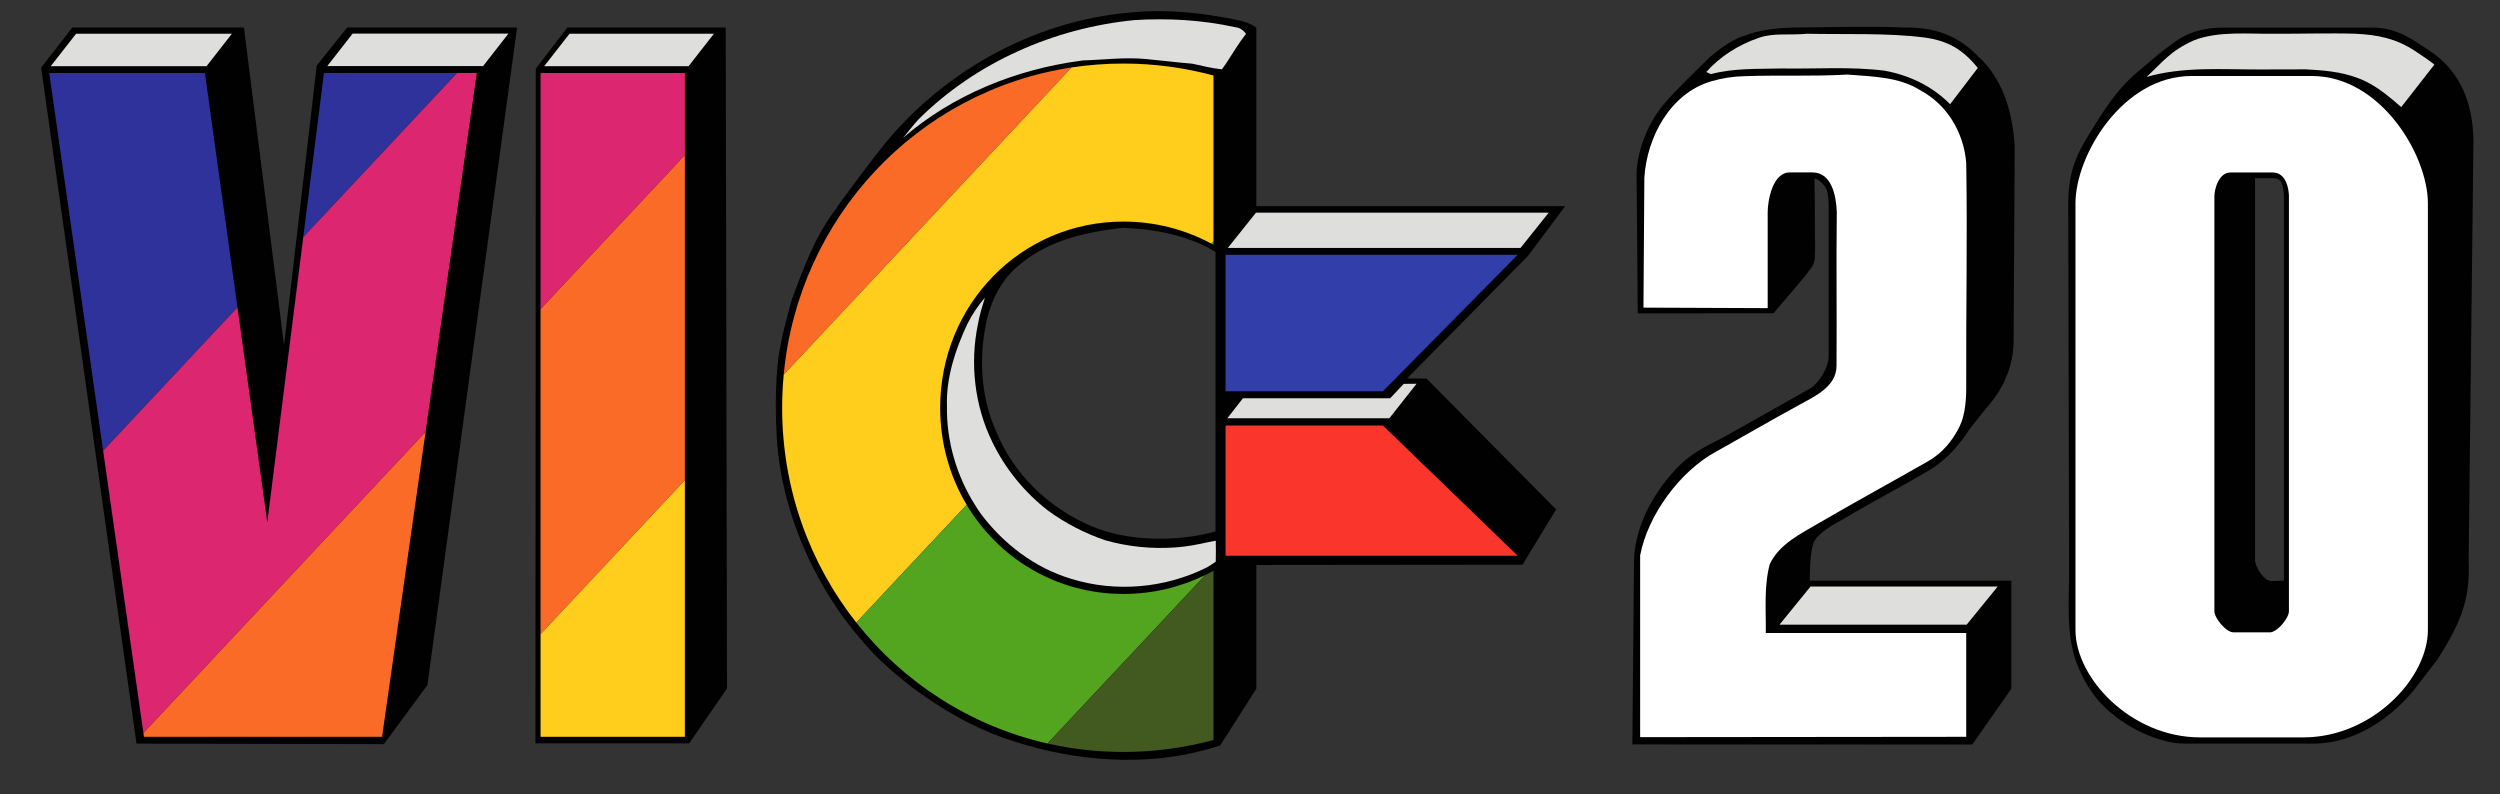
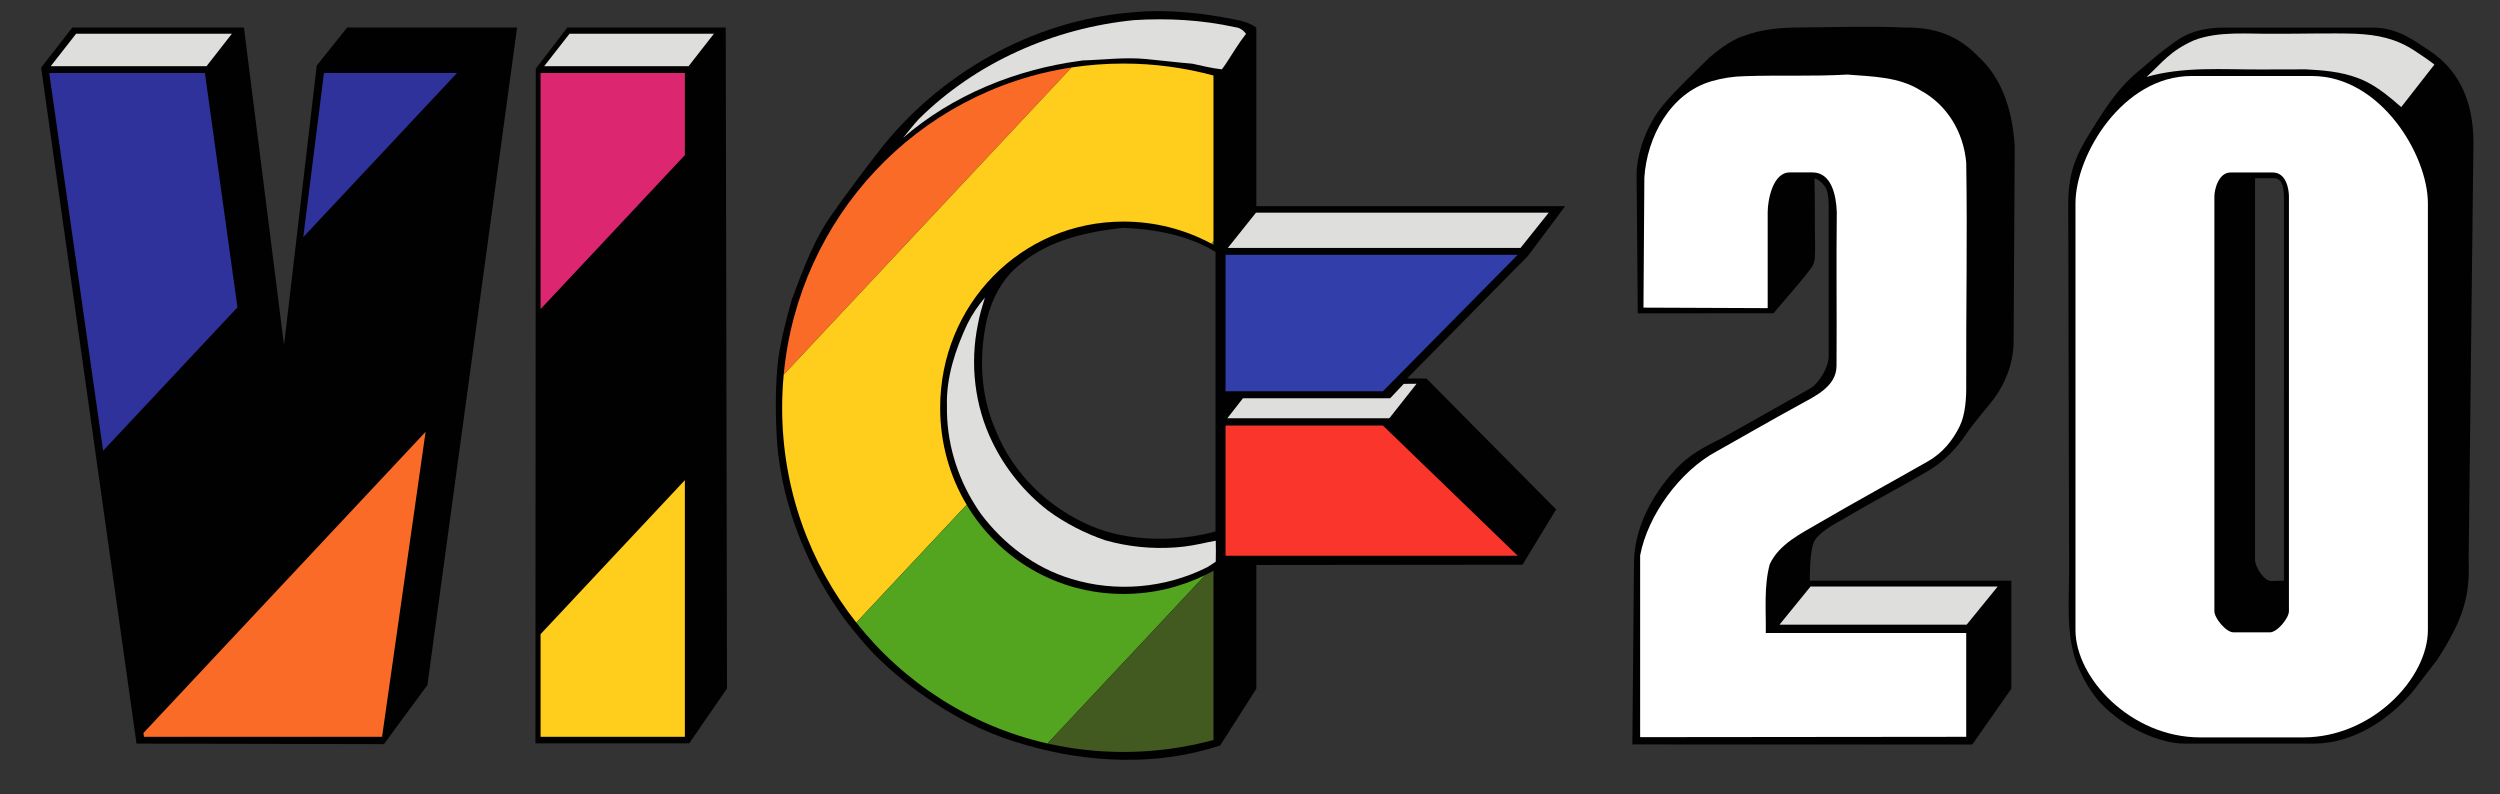
<svg xmlns="http://www.w3.org/2000/svg" version="1.1" id="Layer_1" x="0px" y="0px" width="576px" height="183px" viewBox="0 0 576 183" enable-background="new 0 0 576 183" xml:space="preserve">
  <rect x="0" y="0" width="576" height="183" fill="#333333" stroke="none" />
  <path fill="#010101" d="M289.459,6.35c-1.418-0.986-2.708-1.393-4.37-1.741c-8.058-1.656-16.311-2.576-24.532-1.742  c-22.83,1.925-44.398,14.155-58.31,32.279c-3.01,3.858-5.92,7.788-8.806,11.737c-0.223,0.335-0.684,1.005-0.907,1.34  c-4.758,6.236-7.446,13.656-10.146,20.93c-1.249,4.482-2.425,9.017-3.089,13.623c-0.729,6.454-0.657,12.972-0.25,19.439  c1.255,14.629,7.005,28.771,15.667,40.594c2.07,2.693,4.239,5.322,6.572,7.799c4.225,4.213,8.852,8.045,13.885,11.258  c6.519,4.369,13.735,7.736,21.305,9.814c14.439,4.152,30.275,4.836,44.642,0.077l8.338-13.063v-28.525l61.333-0.063l7.741-12.742  l-29.862-30.15l-4.467-0.028l27.854-28.241l8.563-11.458h-71.161V6.35L289.459,6.35z M280.06,122.449  c-8.813,2.438-20.159,2.393-28.618-1.242c-9.68-4.087-17.895-11.882-21.865-21.688c-3.726-8.167-4.12-17.504-2.136-26.182  c1.203-4.797,3.713-9.463,7.695-12.512c6.545-5.514,15.227-7.399,23.514-8.333c7.301,0.25,15.1,1.688,21.409,5.552L280.06,122.449  L280.06,122.449z" />
  <path fill="#010101" d="M88.46,171.447l10.015-13.616L119.134,6.35H79.979l-7.004,8.764L65.44,79.53L56.205,6.35h-39.54l-7.188,9.22  l21.975,155.756L88.46,171.447z" />
  <path fill="#010101" d="M512.711,6.35c-8.543,0-11.24,3.176-13.843,4.931c-2.233,1.688-3.809,3.178-5.968,4.939  c-4.563,3.746-7.354,7.929-10.461,12.916c-3.179,5.148-5.914,9.132-5.914,17.894l0.192,83.273c0.105,7.53-0.897,15.344,1.771,22.579  c1.771,4.495,4.486,8.845,8.411,11.763c3.68,3.174,10.731,6.683,16.481,6.683h29.736c8.955,0,17.252-5.423,22.837-12.075  l5.449-7.063c6.38-9.774,7.663-15.058,7.374-23.15l1.109-96.635c-0.132-8.405-2.806-15.768-9.906-20.571  c-3.608-2.327-7.299-5.479-13.451-5.479h-33.82L512.711,6.35L512.711,6.35z M519.561,41.055h4.238  c2.423-0.161,2.425,3.27,2.425,4.872l-0.002,87.859l-2.921,0.08c-1.703,0-3.739-3.271-3.739-4.871L519.561,41.055z" />
  <path fill="#010101" d="M421.312,82.293c-0.104,2.458-2.209,6.043-4.298,7.226c-6.882,3.851-13.715,7.788-20.612,11.605  c-3.708,1.78-7.396,3.812-10.206,6.873c-5.618,6.04-9.863,13.88-9.732,22.323l-0.371,41.195l78.313,0.026l9.002-12.854v-24.906  H416.99c0,0-0.149-7.395,1.191-9.354c1.759-2.564,5.505-4.146,8.188-5.816c5.81-3.438,11.822-6.53,17.638-9.975  c3.721-2.145,6.776-5.244,9.135-8.82c1.827-2.653,3.996-5.047,5.977-7.584c2.892-3.718,4.641-8.313,4.814-13.03l0.259-45.462  c-0.44-7.446-2.559-15.352-8.233-20.55c-4.751-5.001-10.104-6.919-16.951-6.841c-7.358-0.381-18.479-0.053-25.848,0  c-4.182,0.138-7.602,0.508-11.542,1.974c-3.076,0.947-6.495,3.877-7.777,4.929c-3.962,3.917-7.016,6.708-10.655,10.926  c-3.581,4.351-6.31,11.08-6.109,16.843l0.262,31.169l31.266-0.013c2.17-2.615,6.771-7.729,8.736-10.507  c1.07-1.407,0.782-3.28,0.861-4.929c-0.119-4.758-0.008-10.837-0.146-15.595c0.578,0.007,1.666,0.722,2.541,2.047  c0.715,1.192,0.777,3.493,0.729,6.299v32.802L421.312,82.293L421.312,82.293z" />
  <g>
    <path fill="#DEDEDD" d="M284.529,6.258c-7.596-1.676-15.39-2.097-23.145-1.63c-18.493,1.814-36.519,9.706-49.747,22.862   c-1.268,1.367-2.373,2.878-3.594,4.285c11.395-9.857,25.931-15.765,40.803-17.756l0.539-0.092c4.85-0.138,9.706-0.789,14.555-0.335   c3.595,0.328,7.17,0.795,10.772,1.084c2.26,0.5,4.507,1.052,6.813,1.301c0.243-0.342,0.729-1.025,0.973-1.367   c1.511-2.28,2.878-4.666,4.587-6.808C286.475,6.941,285.594,6.35,284.529,6.258z" />
-     <path fill="#DEDEDD" d="M455.698,15.642c-3.519-4.271-6.851-6.234-12.25-6.99c-8.49-1.104-18.481-0.686-27.014-0.876   c-4.387,0.405-7.857-0.282-11.32,0.986c-4.479,1.531-8.816,4.233-11.958,7.794l-0.026,0.033c0.263,0.125,0.789,0.362,1.053,0.487   c5.316-1.413,10.855-1.157,16.307-1.301c7.912,0.138,15.854-0.48,23.729,0.512c5.642,1.025,11.055,3.595,15.082,7.729   L455.698,15.642z" />
    <path fill="#DEDEDD" d="M278.556,124.874c-2.543,0.563-5.106,1.091-7.709,1.248c-5.454,0.401-10.973-0.157-16.23-1.649   c-4.672-1.603-9.121-3.89-13.117-6.802c-5.441-4.205-9.898-9.674-12.887-15.864c-4.081-8.355-5.185-18.091-3.286-27.186   c0.375-2.057,0.979-4.062,1.597-6.053c-1.597,1.879-2.997,3.923-4.081,6.145c-2.734,5.868-4.862,12.25-4.666,18.801   c-0.151,8.057,2.201,16.107,6.513,22.902c0.42,0.689,0.866,1.374,1.347,2.037c5.191,6.882,12.361,12.367,20.668,14.879   c10.31,3.229,21.804,2.207,31.445-2.648c0.664-0.397,1.314-0.834,1.958-1.269c0.039-1.608,0.045-3.228,0-4.836   C279.719,124.65,278.944,124.796,278.556,124.874z" />
    <path fill="#DEDEDD" d="M560.891,14.875c-1.354-1.051-3.081-2.229-4.521-3.156c-4.337-2.852-8.52-3.7-13.648-3.943   c-5.757-0.19-12.979,0.033-18.729,0c-5.967,0.086-12.866-0.694-18.551,1.534c-5.586,2.519-7.164,5.04-10.877,8.417   c8.563-2.458,17.523-1.689,26.316-1.722c3.456-0.046,6.913,0.013,10.376-0.026c4.063,0.21,8.208,0.545,12.046,2.024   c2.904,1.071,5.454,2.905,7.827,4.863c0.702,0.598,1.399,1.203,2.109,1.807L560.891,14.875z" />
  </g>
  <path fill="#010101" d="M158.79,171.268l8.713-12.635L167.208,6.35h-36.5l-7.26,9.47l-0.085,155.448H158.79z" />
  <g>
    <g>
      <path fill="#FFFFFF" d="M412.327,39.73c-3.818,0-5.033,6.22-5.053,9.118v22.146l-28.619-0.119l0.203-29.953    c0.599-9.332,5.961-19.413,15.417-22.192c2.51-0.729,5.109-1.137,7.728-1.183c7.867-0.27,15.753,0.092,23.612-0.368    c5.704,0.466,11.819,0.473,16.837,3.627c6.176,3.325,9.979,9.693,10.564,16.692c0.288,17.296-0.063,33.852,0,51.148    c0.041,2.978-0.179,6.892-1.519,9.573c-1.578,3.285-4.035,6.211-7.223,8.023c-8.341,4.764-16.771,9.357-25.063,14.193    c-4.259,2.512-9.286,4.869-11.468,9.582c-1.367,5.149-0.828,10.561-0.907,15.83h46.18v23.914l-75.127,0.077v-41.877    c1.764-9.315,9.229-19.446,17.486-23.894c6.44-3.629,12.834-7.318,19.32-10.86c3.549-1.959,8.411-4.16,8.438-8.898    c0.093-12.907-0.085-22.541,0.063-35.454c-0.147-3.998-1.285-9.131-5.61-9.131h-5.259V39.73L412.327,39.73z" />
    </g>
    <polygon fill="#323EAA" points="349.673,58.709 318.623,90.148 282.364,90.148 282.364,58.709  " />
    <polygon fill="#FA362C" points="349.673,128.046 318.623,98.044 282.364,98.044 282.364,128.046  " />
    <path fill="#FFFFFF" d="M530.679,169.895c15.854,0,28.707-13.617,28.707-24.74V46.851c0-11.122-10.881-29.339-26.732-29.339h-27.73   c-15.854,0-26.734,18.217-26.734,29.339v98.303c0,11.123,12.854,24.74,28.706,24.74H530.679L530.679,169.895z M510.196,45.269   c0-1.602,0.938-5.529,3.736-5.529h9.699c3.163,0,3.739,3.927,3.739,5.529v95.553c0,1.603-2.695,4.871-4.396,4.871h-8.384   c-1.703,0-4.396-3.271-4.396-4.871L510.196,45.269L510.196,45.269z" />
  </g>
  <polygon fill="#DEDEDD" points="53.426,7.775 17.528,7.775 11.695,15.246 47.592,15.246 " />
-   <polygon fill="#DEDEDD" points="117.142,7.748 81.245,7.748 75.412,15.219 111.309,15.219 " />
  <polygon fill="#DEDEDD" points="164.485,7.775 131.216,7.775 125.383,15.246 158.652,15.246 " />
  <polygon fill="#DEDEDD" points="356.82,48.999 289.379,48.999 282.889,57.126 350.329,57.126 " />
  <polygon fill="#DEDEDD" points="326.377,88.416 323.417,88.443 320.288,91.757 286.377,91.757 282.778,96.365 320.04,96.365   320.083,96.311 320.149,96.311 " />
  <polygon fill="#DEDEDD" points="460.274,135.132 417.148,135.132 410.001,143.917 453.127,143.917 " />
  <g>
    <polygon fill="#2E329A" points="47.213,16.826 11.343,16.826 23.762,103.844 54.708,70.815  " />
    <polygon fill="#2E329A" points="74.639,16.826 69.871,54.633 105.295,16.826  " />
    <polygon fill="#DC2770" points="157.793,16.825 124.547,16.825 124.547,71.221 157.793,35.739  " />
-     <polygon fill="#DC2770" points="105.521,16.826 105.295,16.826 69.871,54.633 69.835,54.913 61.583,120.334 54.737,71.026    54.708,70.815 23.762,103.844 23.792,104.055 33.044,168.881 98.056,99.495 109.855,16.826  " />
    <path fill="#FA6B28" d="M180.566,86.322l66.315-70.778C211.332,20.948,183.961,50.077,180.566,86.322z" />
    <polygon fill="#FA6B28" points="33.044,168.881 33.053,168.939 33.169,169.752 88.028,169.752 98.044,99.577 98.056,99.495  " />
-     <polygon fill="#FA6B28" points="124.547,71.221 124.547,71.291 124.547,146.107 157.793,110.626 157.793,35.808 157.793,35.739     " />
    <g>
      <path fill="#FFCD1C" d="M258.852,14.643c-4.027,0-7.978,0.303-11.833,0.881c-0.046,0.007-0.092,0.013-0.137,0.02l-66.315,70.778    c-0.005,0.046-0.009,0.093-0.012,0.139c-0.227,2.465-0.349,4.961-0.349,7.484c0,18.724,6.372,35.93,17.086,49.494l25.424-27.135    c-3.882-6.513-6.103-14.166-6.103-22.357c0-23.691,18.549-42.895,42.239-42.895c7.323,0,14.213,1.844,20.244,5.08l0.49-0.523V17.4    C272.975,15.613,266.027,14.643,258.852,14.643z" />
      <polygon fill="#FFCD1C" points="124.547,146.234 124.547,169.752 157.793,169.752 157.793,110.753 157.793,110.626     124.547,146.107   " />
    </g>
    <path fill="#53A520" d="M258.852,136.844c-15.487,0-28.774-8.211-36.121-20.514c-0.005-0.01-0.01-0.018-0.016-0.023l-25.424,27.135   c0.006,0.008,0.012,0.016,0.017,0.021c10.9,13.79,26.288,23.816,44.043,27.84l36.403-38.854   C272.05,135.258,265.638,136.844,258.852,136.844z" />
    <path fill="#53A520" d="M279.096,56.132c0.009,0.004,0.017,0.009,0.026,0.013c0.154,0.084,0.311,0.163,0.464,0.249v-0.743v-0.042   L279.096,56.132z" />
    <path fill="#42591F" d="M277.98,132.338c-0.075,0.038-0.149,0.074-0.225,0.111l-36.403,38.854c0.034,0.006,0.067,0.014,0.101,0.02   c5.588,1.262,11.409,1.93,17.399,1.93c7.176,0,14.124-0.973,20.734-2.756V131.5C279.058,131.791,278.521,132.068,277.98,132.338z" />
  </g>
</svg>